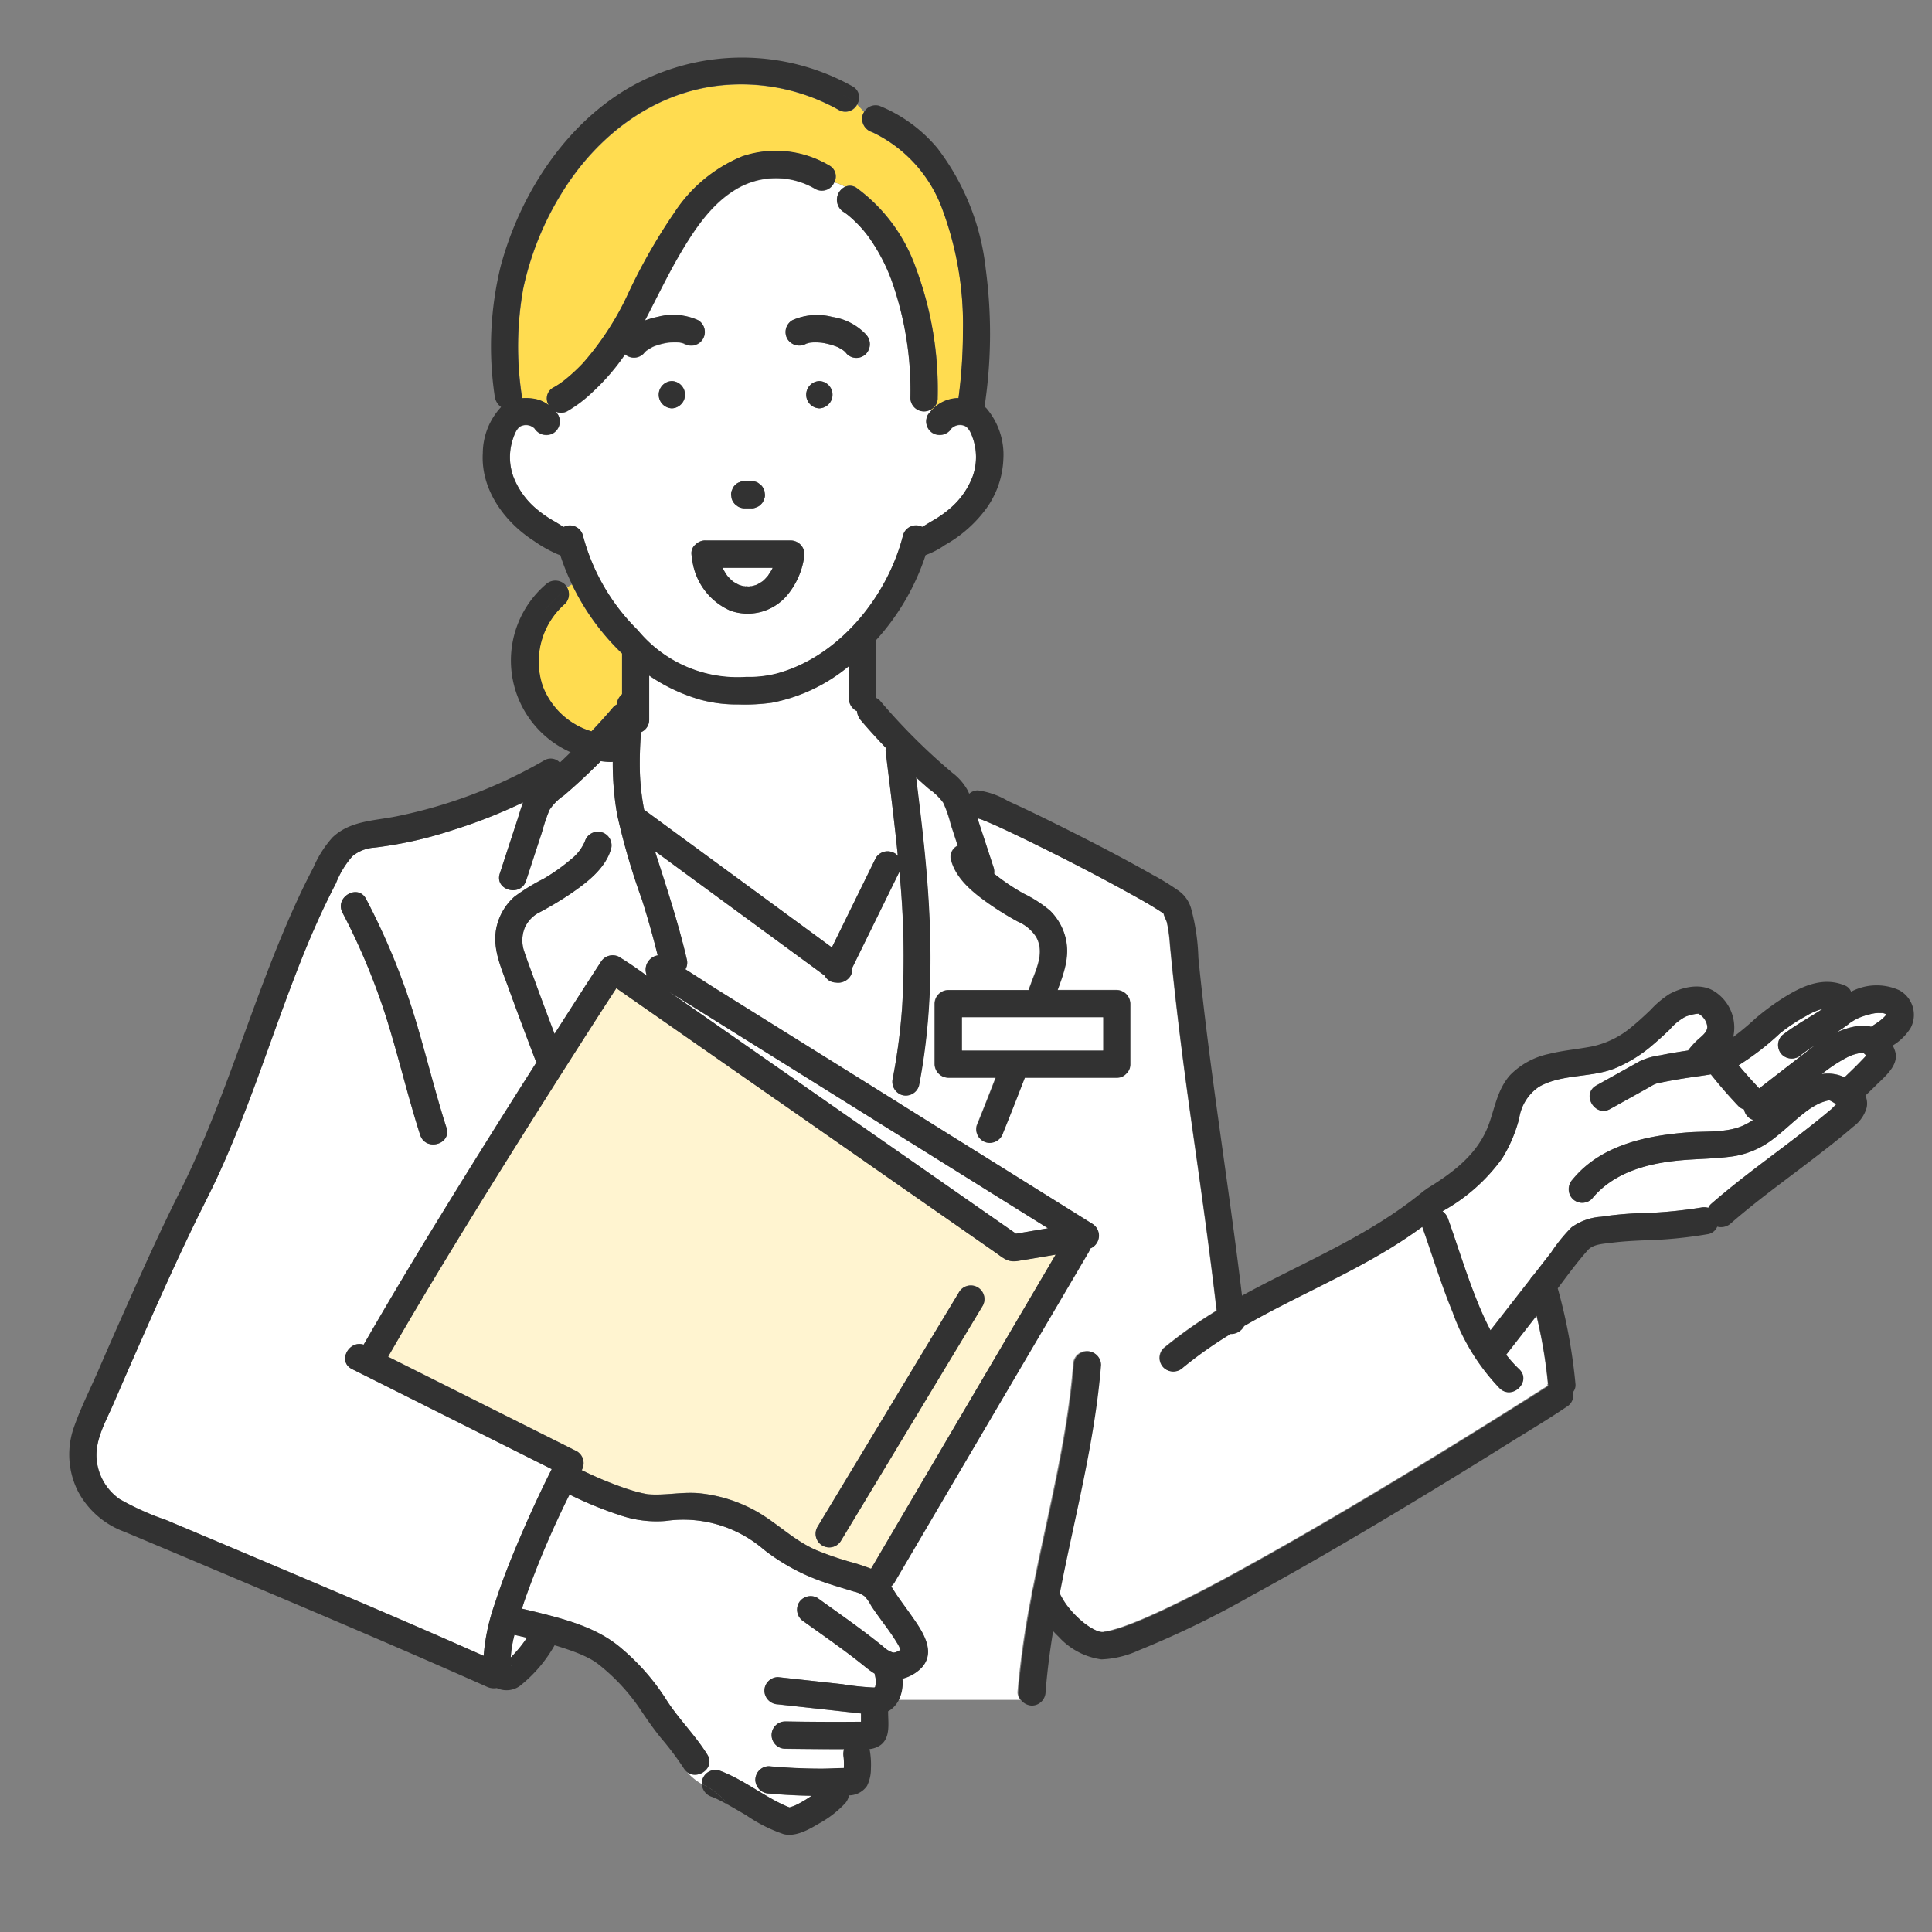
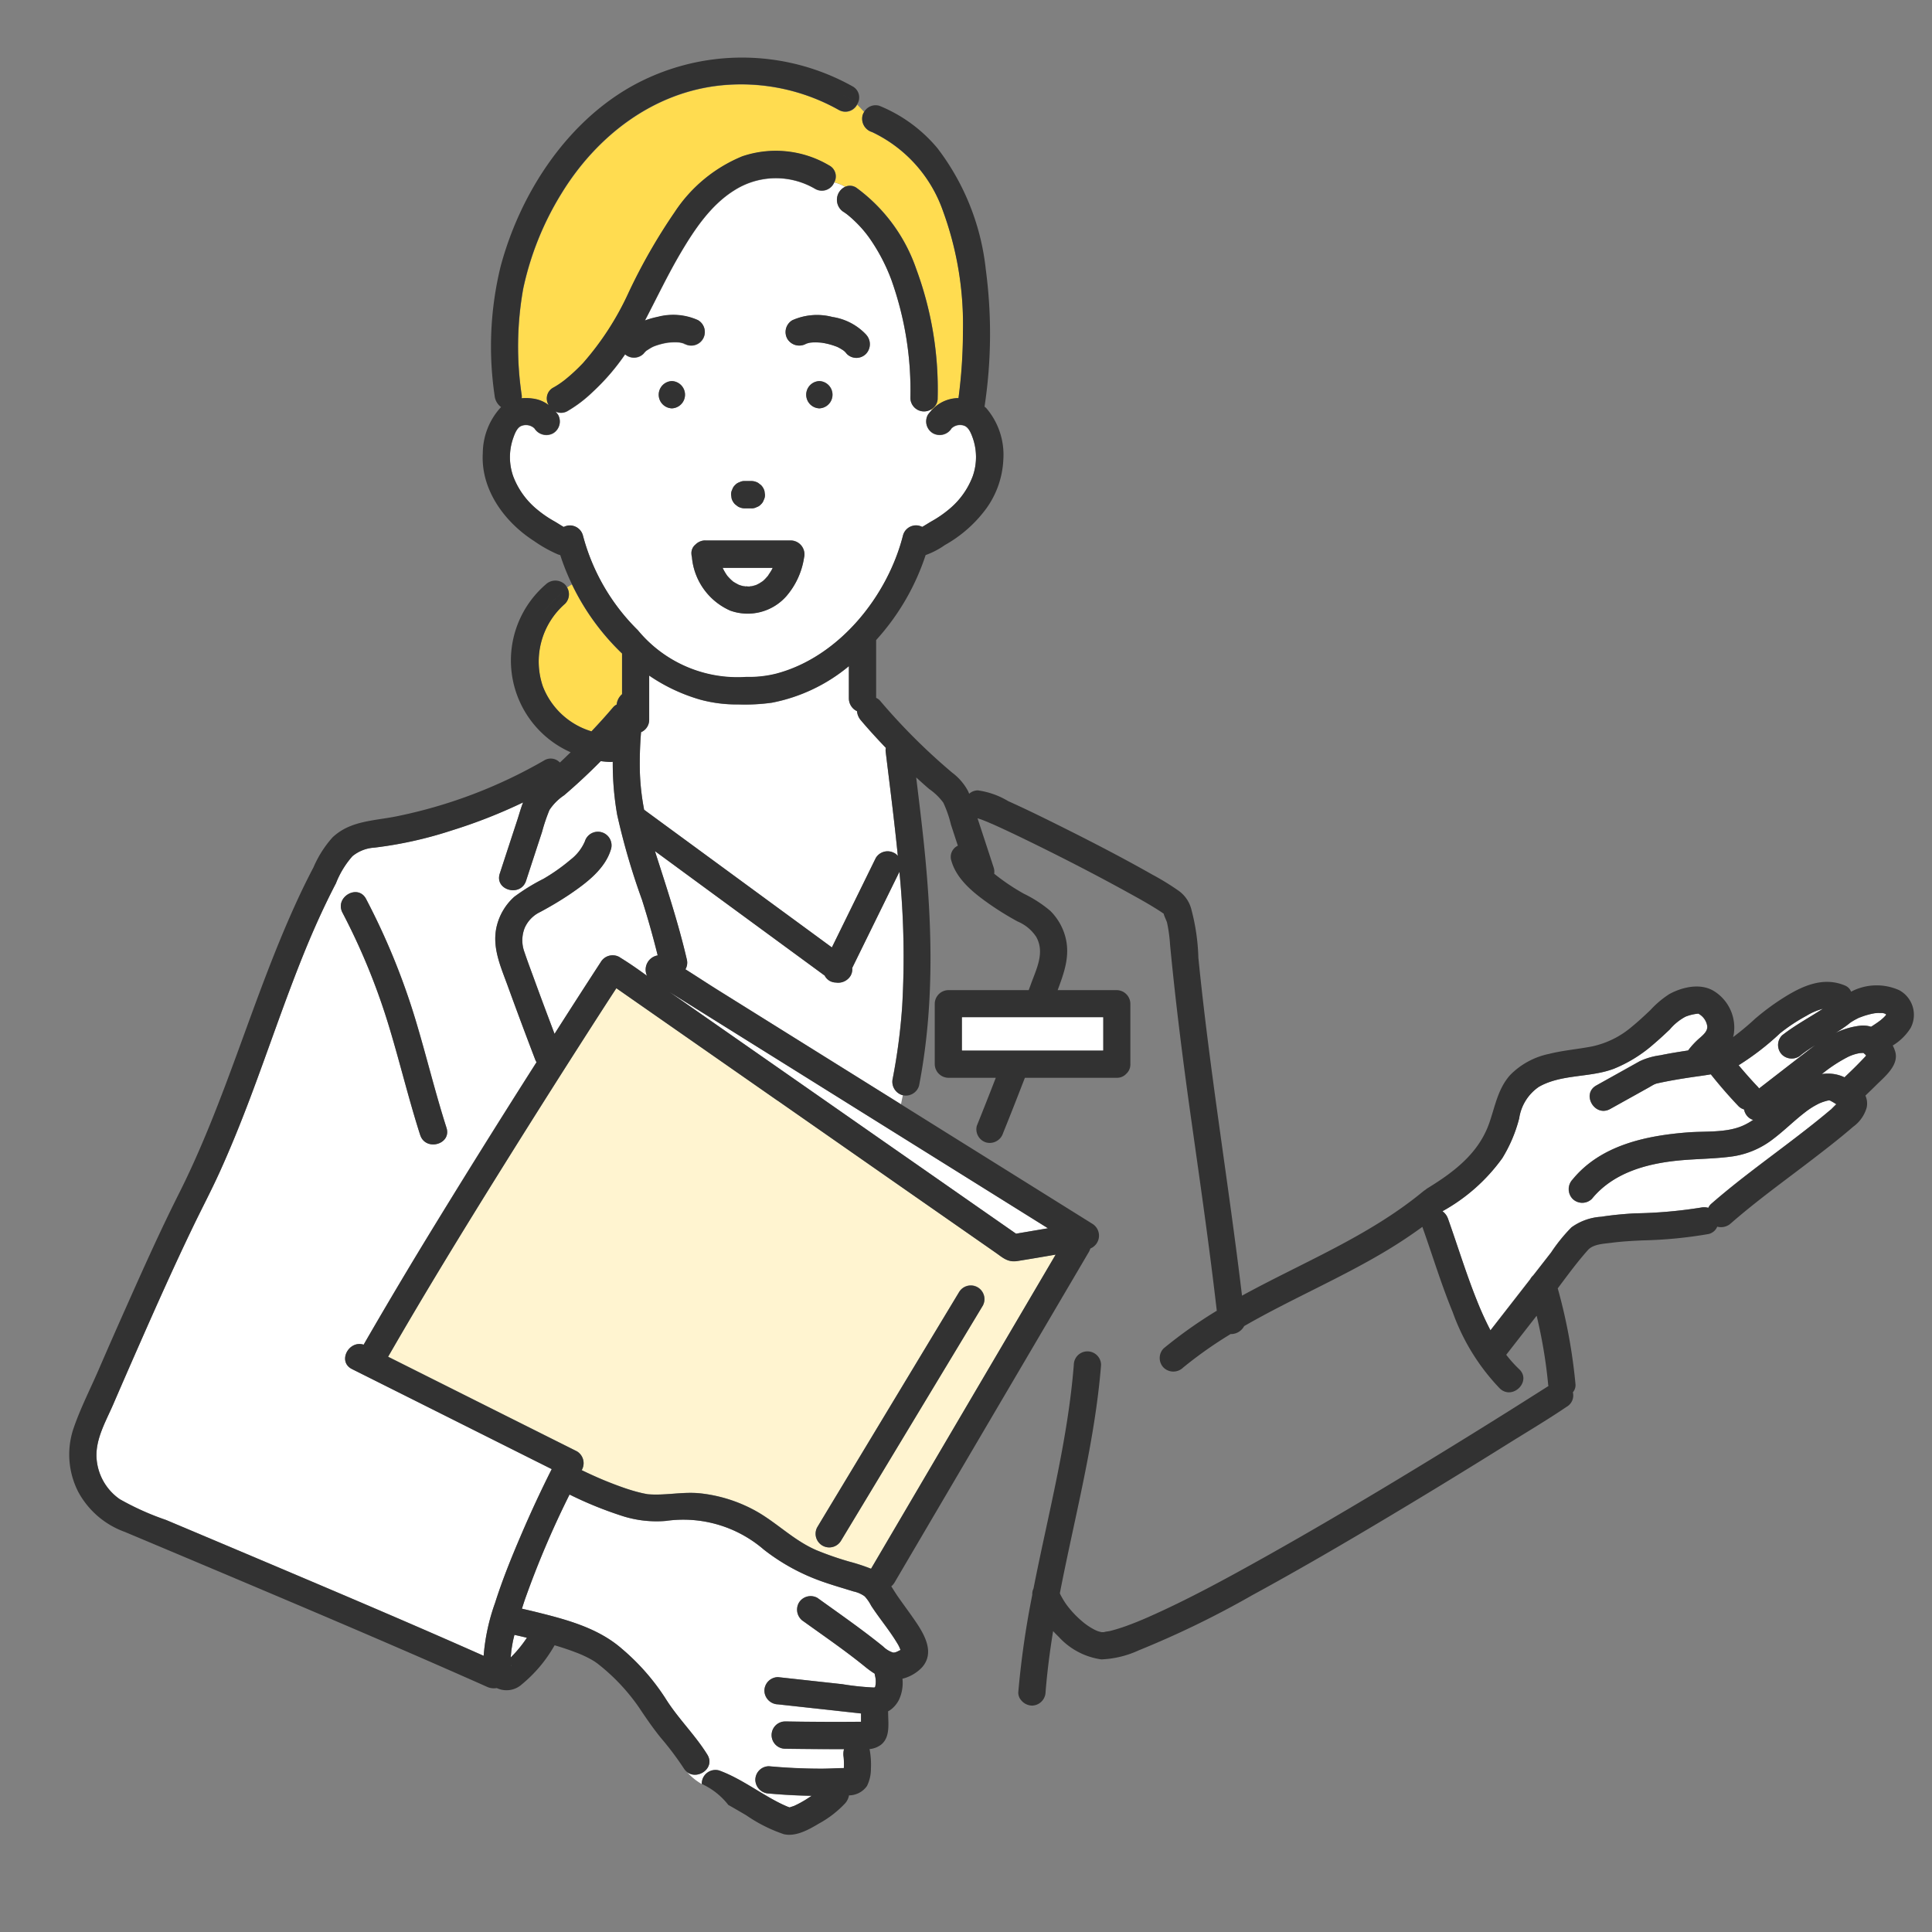
<svg xmlns="http://www.w3.org/2000/svg" width="190" height="190" viewBox="0 0 190 190">
  <rect x="0" y="0" width="190" height="190" fill="#808080" stroke="none" />
  <defs>
    <clipPath id="clip-path">
      <rect id="長方形_6099" data-name="長方形 6099" width="190" height="190" transform="translate(1033 5096)" fill="#fff" stroke="#707070" stroke-width="1" />
    </clipPath>
  </defs>
  <g id="マスクグループ_30" data-name="マスクグループ 30" transform="translate(-1033 -5096)" clip-path="url(#clip-path)">
    <g id="seikyu" transform="translate(1039.797 5101.663)">
      <g id="_レイヤー_1-2" transform="translate(0 0)">
        <path id="パス_302" data-name="パス 302" d="M222.347,302.572c-.97.151-1.434-.317-2.16-.824q-4.3-3-8.608-6-6.423-4.484-12.85-8.964l-11.748-8.193q-2.041-1.427-4.082-2.848c-.39.6-.78,1.2-1.17,1.8q-5.069,7.871-10.027,15.811c-3.838,6.155-7.632,12.343-11.251,18.634.132.068.263.132.4.2l11.144,5.584q3.511,1.756,7.023,3.516a1.36,1.36,0,0,1,.483,1.834.037.037,0,0,1-.01.02q1.053.512,2.136.966c.571.239,1.551.619,2.292.863.4.132.8.254,1.214.356.176.044.356.088.536.122l.317.059h0c1.707.151,3.428-.268,5.15-.088a14.454,14.454,0,0,1,5.779,1.907c1.956,1.17,3.536,2.77,5.662,3.687a30.533,30.533,0,0,0,3.233,1.122,18.53,18.53,0,0,1,2.136.7l2.356-4.009q5.15-8.756,10.3-17.518,2.751-4.682,5.506-9.368c-1.248.215-2.5.429-3.745.629Zm-3.414,4.389q-.863,1.426-1.722,2.858-3.767,6.247-7.54,12.5-2.355,3.9-4.706,7.8a1.343,1.343,0,0,1-2.317-1.356q.863-1.426,1.722-2.858,3.767-6.247,7.54-12.5,2.356-3.9,4.706-7.8A1.343,1.343,0,0,1,218.933,306.962Z" transform="translate(-129.077 -184.229)" fill="#fff4d0" />
        <path id="パス_303" data-name="パス 303" d="M226.944,283.333q5.691,3.972,11.387,7.944l9.373,6.535,3.57,2.487c1.049-.176,2.092-.356,3.141-.532q-1.075-.673-2.151-1.341l-10.471-6.535q-6.079-3.8-12.163-7.593-5-3.124-10-6.242c-.81-.507-1.619-1.01-2.429-1.517q4.872,3.4,9.749,6.8Z" transform="translate(-158.151 -184.639)" fill="#fff" />
        <path id="パス_304" data-name="パス 304" d="M152.84,235.237a28.864,28.864,0,0,1-.434-5.213,1.187,1.187,0,0,1-.268.015c-.307-.01-.61-.039-.912-.078q-1.734,1.748-3.6,3.355a5.151,5.151,0,0,0-1.444,1.444,17.385,17.385,0,0,0-.732,2.165q-.783,2.4-1.57,4.8c-.536,1.634-3.126.931-2.585-.712q.849-2.582,1.692-5.169c.2-.6.366-1.229.6-1.824a51.251,51.251,0,0,1-7.081,2.775,39.36,39.36,0,0,1-7.559,1.673,3.729,3.729,0,0,0-2.146.844,8.883,8.883,0,0,0-1.619,2.663c-1.151,2.2-2.17,4.472-3.107,6.779-1.936,4.765-3.555,9.646-5.374,14.45-.922,2.434-1.9,4.848-2.975,7.218-.824,1.8-1.751,3.565-2.609,5.35-1.839,3.819-3.565,7.686-5.272,11.563q-1.295,2.933-2.565,5.881c-.707,1.629-1.7,3.326-1.648,5.15a5.329,5.329,0,0,0,2.287,4.175,27.168,27.168,0,0,0,4.545,2.043q5.6,2.356,11.2,4.726c6.7,2.838,13.4,5.681,20.044,8.637a19.917,19.917,0,0,1,1.122-5.2c.722-2.273,1.619-4.492,2.56-6.681s1.941-4.35,3.014-6.481c-.488-.244-.98-.493-1.473-.736l-11.144-5.584q-3.511-1.756-7.023-3.516c-1.473-.736-.3-2.868,1.141-2.4q2.9-5.033,5.92-10,5.443-8.954,11.085-17.781a1.785,1.785,0,0,1-.137-.273q-1.368-3.577-2.677-7.174c-.722-1.99-1.653-3.965-1.053-6.116a5.642,5.642,0,0,1,1.673-2.7,19.011,19.011,0,0,1,2.872-1.77,18.334,18.334,0,0,0,2.673-1.887,4.543,4.543,0,0,0,1.4-1.79,1.341,1.341,0,0,1,2.585.712c-.561,1.97-2.409,3.35-4.019,4.453-.951.649-1.941,1.219-2.95,1.77a3.166,3.166,0,0,0-1.536,1.58,3.362,3.362,0,0,0-.02,2.37c.322.961.683,1.907,1.029,2.858.629,1.731,1.283,3.453,1.931,5.179q2.26-3.541,4.55-7.067a1.362,1.362,0,0,1,1.834-.483c.024.015.044.034.068.049.9.551,1.775,1.166,2.643,1.795a1.422,1.422,0,0,1,1.049-2.009q-.688-2.765-1.546-5.477a67.613,67.613,0,0,1-2.438-8.354Zm-19.376,31.49c-1.107-3.453-1.956-6.984-3-10.456a64.1,64.1,0,0,0-4.638-11.4c-.8-1.526,1.512-2.882,2.317-1.356A67.564,67.564,0,0,1,133,255.368c1.068,3.531,1.926,7.125,3.053,10.641.532,1.648-2.063,2.351-2.585.712Z" transform="translate(-98.94 -160.775)" fill="#fff" />
        <path id="パス_305" data-name="パス 305" d="M220.095,145.79h0c.01,0,.02.01.029.015s.039.015.059.024A.45.45,0,0,0,220.095,145.79Z" transform="translate(-159.631 -117.654)" fill="#fff" />
        <path id="パス_306" data-name="パス 306" d="M235.4,218.867c-.844-.883-1.673-1.785-2.463-2.721a1.581,1.581,0,0,1-.376-.892,1.39,1.39,0,0,1-.8-1.229v-3.2a16.812,16.812,0,0,1-7.569,3.594,19.251,19.251,0,0,1-3.311.171,13.67,13.67,0,0,1-3.687-.458,17.412,17.412,0,0,1-5.072-2.38v4.36a1.319,1.319,0,0,1-.8,1.209,36.829,36.829,0,0,0-.112,4.019,23.3,23.3,0,0,0,.415,3.609l2.014,1.478q5.465,4.009,10.929,8.013,2.758,2.026,5.521,4.048l4.316-8.793a1.352,1.352,0,0,1,1.834-.483,1.3,1.3,0,0,1,.337.288c-.341-3.438-.78-6.867-1.2-10.29a.938.938,0,0,1,.024-.332Z" transform="translate(-155.076 -150.969)" fill="#fff" />
        <path id="パス_307" data-name="パス 307" d="M241.42,440.97h.029a.091.091,0,0,1-.034-.01H241.4a.037.037,0,0,1,.02,0Z" transform="translate(-170.549 -268.874)" fill="#fff" />
        <path id="パス_308" data-name="パス 308" d="M185.23,412.28c.01.044.02.068.034.034S185.254,412.285,185.23,412.28Z" transform="translate(-141.772 -254.181)" fill="#fff" />
        <path id="パス_309" data-name="パス 309" d="M241.2,440.99h0Z" transform="translate(-170.446 -268.889)" fill="#fff" />
-         <path id="パス_310" data-name="パス 310" d="M241.2,440.969h.073a.069.069,0,0,0,.029-.01c-.01,0-.015,0-.024-.01-.044,0-.073.01-.073.02Z" transform="translate(-170.446 -268.869)" fill="#fff" />
        <path id="パス_311" data-name="パス 311" d="M263.889,409.135a.049.049,0,0,0-.02,0h0s.01,0,.02-.01Z" transform="translate(-182.061 -252.567)" fill="#fff" />
        <path id="パス_312" data-name="パス 312" d="M185.375,406.858c-.039.2-.073.41-.107.614-.01.049-.015.1-.024.156s-.015.1-.015.127c-.02.2-.044.419-.059.634a12.3,12.3,0,0,0,1.59-1.936c-.41-.1-.814-.2-1.229-.283-.054.229-.112.458-.161.693Z" transform="translate(-141.741 -251.05)" fill="#fff" />
        <path id="パス_313" data-name="パス 313" d="M219.86,145.68c.029.02.049.029.073.044a.115.115,0,0,1,.039.01C219.933,145.714,219.894,145.7,219.86,145.68Z" transform="translate(-159.514 -117.597)" fill="#fff" />
        <path id="パス_314" data-name="パス 314" d="M212.648,377.786c-.054-.01-.254-.024,0,0Z" transform="translate(-155.754 -236.502)" fill="#fff" />
        <path id="パス_315" data-name="パス 315" d="M434.657,287.586a1.35,1.35,0,0,1,.127.166c1.619-1.253,3.238-2.512,4.862-3.76.219-.166.439-.332.658-.493a14.818,14.818,0,0,0-1.361.931,1.378,1.378,0,0,1-1.9,0,1.35,1.35,0,0,1,0-1.9c1.263-.99,2.673-1.746,4.014-2.614a5.917,5.917,0,0,0-1.619.693,17.876,17.876,0,0,0-2.624,1.741,26.452,26.452,0,0,1-4.048,3.121c.61.722,1.229,1.434,1.882,2.117Z" transform="translate(-268.591 -186.37)" fill="#fff" />
        <path id="パス_316" data-name="パス 316" d="M453.355,282.041c-.317.234-.654.449-.995.663a7.314,7.314,0,0,1,2.492-.717,2.6,2.6,0,0,1,.99.112c.063-.044.132-.083.2-.127.146-.093.288-.19.429-.288.029-.02.273-.2.3-.22a4.564,4.564,0,0,0,.361-.322c.029-.029.141-.156.166-.176a.418.418,0,0,0,.039-.059.124.124,0,0,0-.02-.034l-.029-.029s-.01,0-.02-.01-.029-.015-.044-.024l-.146-.044a.978.978,0,0,0-.127-.024h0c-.137,0-.278-.01-.419,0-.049,0-.278.024-.307.024-.088.015-.176.029-.263.049a7.945,7.945,0,0,0-.81.219c-.137.044-.273.1-.4.146-.01,0-.01,0-.015,0l-.132.059a6,6,0,0,0-.551.3c-.034.024-.117.073-.166.1-.176.132-.346.273-.522.4Z" transform="translate(-278.627 -186.79)" fill="#fff" />
-         <path id="パス_317" data-name="パス 317" d="M232.14,194.7a.085.085,0,0,0,.024,0h-.01a.017.017,0,0,0-.015.01Z" transform="translate(-165.805 -142.711)" fill="#fff" />
        <path id="パス_318" data-name="パス 318" d="M233.684,194.7a.07.07,0,0,1-.015-.01.029.029,0,0,0-.02,0h.029Z" transform="translate(-166.578 -142.706)" fill="#fff" />
        <path id="パス_319" data-name="パス 319" d="M227.9,190.96c.02.044.044.093.063.132.059.117.122.229.19.341s.122.19.185.283a.3.3,0,0,1,.019.029l.02.02a4.758,4.758,0,0,0,.439.449l.088.073a.2.2,0,0,1,.015.02c.039.024.078.044.1.059.146.1.307.171.458.258.078.024.156.054.234.078s.185.049.278.068a.2.2,0,0,1,.132,0c.132.01.307.024.341.024l.112-.01a.224.224,0,0,1,.156-.015,4.158,4.158,0,0,0,.483-.132c.015,0,.015,0,.024-.01.073-.039.146-.073.219-.112.141-.078.263-.171.4-.254a.847.847,0,0,1,.073-.063c.068-.063.137-.127.2-.2s.146-.161.219-.244c.01-.01.02-.024.029-.034.112-.19.244-.366.351-.556.039-.073.073-.146.112-.219H227.91Z" transform="translate(-163.633 -140.79)" fill="#fff" />
        <path id="パス_320" data-name="パス 320" d="M411.212,289.457c-.044-.015-.093-.029-.137-.039-.068.015-.171.029-.2.039a5.231,5.231,0,0,0-.736.249,7.375,7.375,0,0,0-1.478.927c-1.053.81-1.995,1.756-3.053,2.56a8.506,8.506,0,0,1-3.95,1.726c-1.809.263-3.648.239-5.467.424-3.141.317-6.369,1.224-8.442,3.76a1.35,1.35,0,0,1-1.9,0,1.382,1.382,0,0,1,0-1.9c2.755-3.37,7.218-4.316,11.339-4.633,1.746-.137,3.77.059,5.4-.658a6.127,6.127,0,0,0,1.019-.571,1.25,1.25,0,0,1-.532-.322,1.421,1.421,0,0,1-.361-.707,1.235,1.235,0,0,1-.546-.322c-.922-.966-1.795-1.97-2.629-3.014a1.045,1.045,0,0,1-.088-.117c-.629.107-1.258.19-1.887.283-1.136.166-2.521.4-3.5.634.063-.015-.122.044-.2.083-.171.088-.337.185-.5.283l-1.6.892c-.741.41-1.478.824-2.219,1.234-1.512.844-2.863-1.478-1.356-2.316.966-.541,1.936-1.078,2.9-1.619l1.361-.761a6.9,6.9,0,0,1,2.024-.585c.907-.19,1.824-.337,2.736-.473a7.715,7.715,0,0,1,1.229-1.3c.38-.341.717-.673.649-1.131a1.694,1.694,0,0,0-.775-1.136c-.117-.068-.063-.059-.176-.049a4.351,4.351,0,0,0-1.185.293,5.166,5.166,0,0,0-1.546,1.258c-.512.488-1.034.971-1.575,1.429a13.635,13.635,0,0,1-3.9,2.424c-2.36.907-5.16.512-7.393,1.785a4.536,4.536,0,0,0-1.941,3.107,14.1,14.1,0,0,1-1.663,3.916,17.976,17.976,0,0,1-5.881,5.213,1.535,1.535,0,0,1,.541.727c.961,2.692,1.79,5.433,2.858,8.086a31.385,31.385,0,0,0,1.322,2.9q1.953-2.509,3.911-5.023a.072.072,0,0,1,.01-.015,1.309,1.309,0,0,1,.288-.366l1.756-2.253a16.6,16.6,0,0,1,2-2.468,5.563,5.563,0,0,1,2.921-1.044c1.1-.171,2.214-.273,3.326-.336a45.075,45.075,0,0,0,6.486-.566,1.583,1.583,0,0,1,.727.024,1.027,1.027,0,0,1,.278-.385c2.643-2.307,5.5-4.36,8.276-6.491,1.17-.9,2.336-1.809,3.463-2.765.083-.073.346-.351.556-.546a5.865,5.865,0,0,0-.58-.346Z" transform="translate(-238.005 -186.87)" fill="#fff" />
        <path id="パス_321" data-name="パス 321" d="M233.326,194.715c-.049.015-.068.034.02.015a.756.756,0,0,1,.1-.02h.015a.742.742,0,0,0-.137.01Z" transform="translate(-166.391 -142.716)" fill="#fff" />
        <path id="パス_322" data-name="パス 322" d="M232.19,194.69a.065.065,0,0,1,.024,0,.758.758,0,0,1,.1.02c.1.024.059,0,0-.024h-.122Z" transform="translate(-165.83 -142.706)" fill="#fff" />
        <path id="パス_323" data-name="パス 323" d="M453.823,288.946s-.1-.088-.166-.146c-.151,0-.322.015-.361.02a4.681,4.681,0,0,0-1.161.376,14.979,14.979,0,0,0-2.531,1.658c-.01.01-.024.02-.034.029a3.791,3.791,0,0,1,2.229.317c.444-.429.9-.858,1.331-1.3.244-.249.483-.5.722-.751a.768.768,0,0,0,.073-.093c-.034-.039-.068-.078-.1-.112Z" transform="translate(-277.198 -190.92)" fill="#fff" />
        <path id="パス_324" data-name="パス 324" d="M213.3,400.191c1.746.029,3.487.044,5.233.044.741,0,1.483,0,2.224-.01v-.819c-.112-.015-.224-.024-.336-.039q-3.914-.432-7.822-.858a1.373,1.373,0,0,1-1.341-1.341,1.35,1.35,0,0,1,1.341-1.341q3.16.344,6.32.693a26.057,26.057,0,0,0,3.072.327h.1c.019-.029.073-.073.054-.02a2.311,2.311,0,0,0-.019-1.195,1.39,1.39,0,0,1-.015-.141,9.29,9.29,0,0,1-.98-.712c-1.926-1.565-3.984-2.97-6-4.423a1.37,1.37,0,0,1-.483-1.834,1.353,1.353,0,0,1,1.834-.483c2.175,1.565,4.379,3.092,6.462,4.779a2.427,2.427,0,0,0,.946.585c.254.049.5-.132.756-.244a3.5,3.5,0,0,0-.327-.678c-.771-1.283-1.746-2.429-2.56-3.682a4.27,4.27,0,0,0-.634-.917,2.885,2.885,0,0,0-1.1-.483c-1.053-.327-2.112-.629-3.15-1a20.057,20.057,0,0,1-5.672-3.116,12.119,12.119,0,0,0-9.627-2.819,11.061,11.061,0,0,1-4.2-.458,38.534,38.534,0,0,1-5.277-2.136,90.592,90.592,0,0,0-4.4,10.354c-.1.288-.19.58-.283.873.493.107.98.224,1.468.346,2.946.732,6.018,1.551,8.349,3.585a22.088,22.088,0,0,1,4.3,4.891c1.214,1.956,2.9,3.57,4.116,5.53.814,1.312-.931,2.516-1.97,1.731a5.631,5.631,0,0,0,1.439,1.166,1.244,1.244,0,0,1,.044-.4,1.352,1.352,0,0,1,1.648-.936c2.39.863,4.57,2.682,6.779,3.58,0,0,.068.02.141.044a.122.122,0,0,1,.039,0,.182.182,0,0,0,.044-.01c.1-.034.2-.063.307-.1l.063-.02c.015-.01.034-.015.059-.029.117-.054.234-.112.351-.171.249-.127.488-.263.727-.41.2-.122.4-.254.6-.39-1.4-.024-2.809-.1-4.2-.224a1.376,1.376,0,0,1-1.341-1.341,1.347,1.347,0,0,1,1.341-1.341c1.736.161,3.477.244,5.223.239.712,0,1.429-.044,2.141-.059a7.092,7.092,0,0,0-.024-1.092,1.688,1.688,0,0,1,.044-.771c-1.926,0-3.858-.01-5.784-.039a1.341,1.341,0,0,1,0-2.682Z" transform="translate(-142.889 -236.552)" fill="#fff" />
        <path id="パス_325" data-name="パス 325" d="M193.376,196.247a7.532,7.532,0,0,0-2.175,8.125,7.4,7.4,0,0,0,4.779,4.418c.732-.775,1.448-1.561,2.136-2.375a1.091,1.091,0,0,1,.341-.258,1.59,1.59,0,0,1,.532-1.024v-4a23.345,23.345,0,0,1-4.921-6.793,4.427,4.427,0,0,0-.478.307,1.325,1.325,0,0,1-.21,1.6Z" transform="translate(-144.617 -142.527)" fill="#ffdc50" />
        <path id="パス_326" data-name="パス 326" d="M215.038,113.509a7.6,7.6,0,0,0-7.954.132c-2.317,1.439-3.931,3.862-5.291,6.169-1.273,2.16-2.341,4.423-3.506,6.642a7.66,7.66,0,0,1,1.268-.361,5.958,5.958,0,0,1,3.945.322,1.337,1.337,0,0,1-1.292,2.341c.039.029,0,.024-.127-.049-.088-.024-.171-.054-.263-.073a.9.9,0,0,0-.112-.02c-.083-.01-.171-.015-.254-.02a6.607,6.607,0,0,0-.761.02c-.054,0-.1.01-.156.015-.117.02-.229.039-.346.063a6.219,6.219,0,0,0-.771.21c-.1.034-.2.073-.3.112-.049.024-.1.044-.146.073-.19.1-.361.219-.536.327-.029.024-.059.054-.088.078a2.933,2.933,0,0,0-.2.224,1.337,1.337,0,0,1-1.814.063,21.765,21.765,0,0,1-3.219,3.726,12.935,12.935,0,0,1-2.448,1.853,1.257,1.257,0,0,1-1.18.044,3.8,3.8,0,0,1,.249.307,1.348,1.348,0,0,1-.483,1.834,1.385,1.385,0,0,1-1.834-.483,1.218,1.218,0,0,0-1.258-.254c-.454.156-.678.78-.824,1.19a5.661,5.661,0,0,0,0,3.794,7.759,7.759,0,0,0,2.356,3.258,11.294,11.294,0,0,0,1.731,1.18c.258.151.507.317.766.468.034.02.073.039.112.059a1.322,1.322,0,0,1,1.882.824,20.361,20.361,0,0,0,5.408,9.334,12.713,12.713,0,0,0,10.666,4.594,10.919,10.919,0,0,0,2.916-.317c6.164-1.614,10.978-7.6,12.494-13.616a1.328,1.328,0,0,1,1.882-.824c.039-.02.078-.039.112-.059.278-.166.551-.341.829-.5a11.032,11.032,0,0,0,1.746-1.209,7.725,7.725,0,0,0,2.277-3.194,5.678,5.678,0,0,0-.029-3.892c-.151-.4-.376-.946-.8-1.1a1.215,1.215,0,0,0-1.244.258,1.375,1.375,0,0,1-1.834.483,1.35,1.35,0,0,1-.483-1.834c.112-.146.229-.283.351-.415,0-.044-.01-.093-.015-.137a1.341,1.341,0,0,1-2.073-1.1,32.368,32.368,0,0,0-1.878-11.641,18.281,18.281,0,0,0-2.141-4.077,10.9,10.9,0,0,0-1.258-1.487c-.234-.239-.483-.463-.736-.678a4.844,4.844,0,0,0-.61-.449,1.418,1.418,0,0,1,.2-2.438,4.012,4.012,0,0,0-1.058-.429,1.314,1.314,0,0,1-1.873.653Zm-8.164,29.534a1.007,1.007,0,0,1,.278-.434.992.992,0,0,1,.429-.278,1.046,1.046,0,0,1,.517-.117h.644a1.324,1.324,0,0,1,.678.185c.093.068.18.141.273.21a1.345,1.345,0,0,1,.346.59c.015.117.034.239.049.356a1,1,0,0,1-.117.517,1.007,1.007,0,0,1-.278.434.992.992,0,0,1-.429.278,1.046,1.046,0,0,1-.517.117H208.1a1.324,1.324,0,0,1-.678-.185c-.093-.068-.18-.141-.273-.21a1.345,1.345,0,0,1-.346-.59c-.015-.117-.034-.239-.049-.356A1,1,0,0,1,206.874,143.043Zm-5.945-7.974a1.342,1.342,0,0,1,0-2.682A1.342,1.342,0,0,1,200.93,135.07Zm13,14.689a7.5,7.5,0,0,1-1.746,3.784,5.073,5.073,0,0,1-5.5,1.414,6.36,6.36,0,0,1-3.78-5.272,1.412,1.412,0,0,1-.044-.288,1.084,1.084,0,0,1,.4-.946,1.372,1.372,0,0,1,.941-.4h8.432a1.362,1.362,0,0,1,1.292,1.7Zm1.507-14.689a1.342,1.342,0,0,1,0-2.682A1.342,1.342,0,0,1,215.433,135.07Zm4.594-7.257a1.382,1.382,0,0,1,0,1.9,1.353,1.353,0,0,1-.946.4,1.324,1.324,0,0,1-.946-.4,2.154,2.154,0,0,0-.224-.249.847.847,0,0,0-.073-.063,5.931,5.931,0,0,0-.532-.322c-.054-.024-.107-.049-.156-.073-.1-.039-.2-.073-.293-.107-.254-.083-.507-.151-.771-.21-.122-.024-.239-.044-.361-.068a1.3,1.3,0,0,1-.137-.015,6.6,6.6,0,0,0-.761-.02c-.088,0-.176.015-.263.02-.044.01-.088.015-.132.024-.1.024-.19.054-.283.083a.069.069,0,0,0-.015.01,1.368,1.368,0,0,1-1.834-.483,1.349,1.349,0,0,1,.483-1.834,5.958,5.958,0,0,1,3.945-.322,5.706,5.706,0,0,1,3.307,1.726Z" transform="translate(-141.656 -100.574)" fill="#fff" />
        <path id="パス_327" data-name="パス 327" d="M218.211,96.037a19.647,19.647,0,0,0-11.485-2.424c-6.759.658-12.338,5-15.8,10.666a29.5,29.5,0,0,0-3.745,9.325,32.234,32.234,0,0,0-.146,10.514,1.064,1.064,0,0,1-.01.278,5.3,5.3,0,0,1,1.307.063,3.1,3.1,0,0,1,1.361.614,1.21,1.21,0,0,1,.478-1.741,9.6,9.6,0,0,0,.917-.6c.029-.02.093-.068.132-.1s.059-.044.088-.068c.19-.156.38-.312.566-.478.415-.366.81-.751,1.19-1.151a28.454,28.454,0,0,0,4.472-6.91,56.336,56.336,0,0,1,4.545-7.94,14.642,14.642,0,0,1,6.652-5.486,10.306,10.306,0,0,1,8.525.892,1.214,1.214,0,0,1,.517,1.658,3.854,3.854,0,0,1,1.058.429,1.131,1.131,0,0,1,1.146.122,16.55,16.55,0,0,1,5.842,7.944,34.157,34.157,0,0,1,2.112,12.7,1.216,1.216,0,0,1-.61,1.1,1.167,1.167,0,0,0,.015.137,3.572,3.572,0,0,1,2.443-1.195c.063,0,.132,0,.2,0a49.105,49.105,0,0,0,.439-6.53,32.356,32.356,0,0,0-1.98-11.924,13.478,13.478,0,0,0-6.954-7.715,1.373,1.373,0,0,1-.936-1.648,1.142,1.142,0,0,1,.156-.332c-.224-.249-.449-.5-.688-.722a1.3,1.3,0,0,1-1.8.522Z" transform="translate(-142.512 -90.876)" fill="#ffdc50" />
        <path id="パス_328" data-name="パス 328" d="M238.571,272.109a1.376,1.376,0,0,1-.936-1.648,57.964,57.964,0,0,0,.931-7.159,85.2,85.2,0,0,0-.278-13.153c-.21.424-.415.844-.624,1.268q-2.012,4.1-4.019,8.188a1.252,1.252,0,0,1-.171.785,1.432,1.432,0,0,1-1.434.649,1.314,1.314,0,0,1-.614-.166,1.268,1.268,0,0,1-.488-.517l-1.809-1.326q-5.465-4.009-10.929-8.013l-3.95-2.9c.039.117.073.234.107.351,1.1,3.414,2.209,6.8,3.024,10.295a1.286,1.286,0,0,1-.137.971c1.083.683,2.156,1.39,3.233,2.063l10.471,6.535q3.753,2.341,7.5,4.682l.185-.9a.2.2,0,0,1-.063-.01Z" transform="translate(-156.639 -170.079)" fill="#fff" />
-         <path id="パス_329" data-name="パス 329" d="M326.474,292.908a48.36,48.36,0,0,0-1.131-6.74q-1.478,1.9-2.96,3.8c-.01.015-.024.02-.034.034a11.791,11.791,0,0,0,1.278,1.424c1.263,1.185-.639,3.077-1.9,1.9a21.013,21.013,0,0,1-4.638-7.51c-1.136-2.746-1.99-5.589-2.985-8.388-1.117.814-2.273,1.585-3.463,2.3-4.531,2.726-9.471,4.813-14.06,7.457a1.462,1.462,0,0,1-1.239.785.378.378,0,0,1-.078-.01,40.671,40.671,0,0,0-4.7,3.316,1.373,1.373,0,0,1-1.9,0,1.35,1.35,0,0,1,0-1.9,44.888,44.888,0,0,1,5.223-3.7c-.707-6.13-1.58-12.236-2.448-18.342-.829-5.867-1.58-11.743-2.146-17.64a15.122,15.122,0,0,0-.3-2.195c-.044-.171-.293-.658-.327-.873-.117-.078-.234-.161-.356-.239-1.029-.668-2.107-1.263-3.18-1.853-3.068-1.692-6.184-3.292-9.325-4.838-1.312-.644-2.633-1.283-3.975-1.878-.132-.059-.263-.117-.4-.171l-.127-.054c-.176-.068-.346-.141-.527-.21-.137-.054-.278-.093-.419-.141q.79,2.421,1.585,4.838a1.325,1.325,0,0,1,.054.619l0,0a20.635,20.635,0,0,0,2.916,1.965,12.39,12.39,0,0,1,2.6,1.682,5.691,5.691,0,0,1,1.517,2.692c.429,1.819-.176,3.438-.79,5.106h5.808a1.36,1.36,0,0,1,1.341,1.341v5.94a1.234,1.234,0,0,1-.366.912c-.01.01-.015.02-.024.024l-.044.044a1.239,1.239,0,0,1-.907.361h-9.032c-.7,1.814-1.409,3.628-2.141,5.428a1.375,1.375,0,0,1-1.648.936,1.35,1.35,0,0,1-.936-1.648q.951-2.348,1.863-4.716h-4.662a1.36,1.36,0,0,1-1.341-1.341V255.5a1.36,1.36,0,0,1,1.341-1.341h7.9c.073-.2.146-.39.215-.585.541-1.507,1.395-3.116.517-4.662a4.145,4.145,0,0,0-1.819-1.5,30.969,30.969,0,0,1-2.765-1.707c-1.522-1.068-3.224-2.395-3.755-4.267a1.217,1.217,0,0,1,.639-1.483c-.229-.692-.454-1.39-.683-2.082a12.007,12.007,0,0,0-.746-2.146,5.839,5.839,0,0,0-1.385-1.341c-.434-.371-.858-.756-1.283-1.141.2,1.653.4,3.307.59,4.965.956,8.466,1.322,16.932-.307,25.34a1.342,1.342,0,0,1-1.585.946l-.185.9q2.334,1.456,4.662,2.911,5,3.124,10,6.242l4.165,2.6a1.367,1.367,0,0,1-.215,2.424,1.47,1.47,0,0,1-.141.332q-1.185,2.012-2.365,4.023-5.15,8.756-10.3,17.518-3.226,5.494-6.457,10.988a1.264,1.264,0,0,1-.312.361c.229.346.439.707.673,1.039.507.717,1.029,1.419,1.526,2.141.951,1.37,2.19,3.292.8,4.813a3.974,3.974,0,0,1-1.9,1.092,3.905,3.905,0,0,1-.351,2.087h11.973a1.164,1.164,0,0,1-.278-.81,87.328,87.328,0,0,1,1.375-9.554,1.18,1.18,0,0,1,.117-.61c1.439-7.315,3.37-14.543,3.965-21.99a1.341,1.341,0,1,1,2.682,0c-.61,7.6-2.609,14.982-4.053,22.448a2.162,2.162,0,0,0,.19.38,7.545,7.545,0,0,0,.551.858,9.954,9.954,0,0,0,1.434,1.507,6.064,6.064,0,0,0,.81.595,4.719,4.719,0,0,0,.693.366,2.712,2.712,0,0,0,.434.117h.029c.059,0,.117,0,.176,0a.173.173,0,0,0,.049-.01c.176-.054.161-.029,0,0a.449.449,0,0,0-.063.02c.215-.073.463-.083.683-.137a15.8,15.8,0,0,0,1.765-.561c.336-.122.673-.254,1-.39.107-.044.22-.088.327-.137,0,0,0,0,.01,0h0c.185-.083.376-.161.561-.244,3.96-1.746,7.779-3.838,11.553-5.95,4.409-2.463,8.759-5.033,13.08-7.642q5.4-3.255,10.739-6.608,2.019-1.266,4.028-2.546c-.01-.059-.024-.112-.029-.171Z" transform="translate(-181.051 -162.461)" fill="#fff" />
        <path id="パス_330" data-name="パス 330" d="M241.389,440.955a.157.157,0,0,1-.039,0c.01,0,.015,0,.024.01h.015Z" transform="translate(-170.523 -268.869)" fill="#323232" />
        <path id="パス_331" data-name="パス 331" d="M304.77,405.517c.161-.029.176-.054,0,0Z" transform="translate(-203.014 -250.699)" fill="#323232" />
        <path id="パス_332" data-name="パス 332" d="M276.031,179.783a5.4,5.4,0,0,0-4.667.176,1.053,1.053,0,0,0-.541-.58c-2.2-.966-4.331.044-6.218,1.248a23.648,23.648,0,0,0-2.677,1.99,26.643,26.643,0,0,1-2.17,1.809,2.567,2.567,0,0,0,.068-.278,4.224,4.224,0,0,0-1.839-4.179c-1.327-.9-3.155-.5-4.487.219a9.443,9.443,0,0,0-1.868,1.575c-.59.561-1.185,1.117-1.814,1.629a8.877,8.877,0,0,1-3.887,1.941c-1.424.283-2.877.39-4.282.746a7.476,7.476,0,0,0-3.823,2.087c-1.19,1.341-1.463,3.029-2.029,4.667-1.034,3.009-3.477,4.852-6.091,6.457a1.538,1.538,0,0,0-.215.161,2.129,2.129,0,0,0-.215.151c-5.316,4.394-11.8,6.959-17.81,10.251-1.327-11.095-3.185-22.116-4.292-33.236a20.58,20.58,0,0,0-.717-4.852,3.213,3.213,0,0,0-1.18-1.7,25.185,25.185,0,0,0-2.638-1.624c-3.077-1.746-6.228-3.365-9.393-4.94-1.58-.785-3.165-1.561-4.774-2.282a7.852,7.852,0,0,0-2.985-1.058,1.291,1.291,0,0,0-.853.332c-.044-.1-.078-.2-.127-.293a5.506,5.506,0,0,0-1.541-1.78,59.943,59.943,0,0,1-7.091-7.071,1.056,1.056,0,0,0-.39-.283v-5.686a23.17,23.17,0,0,0,4.867-8.359,7.856,7.856,0,0,0,1.892-.985,12.831,12.831,0,0,0,4.092-3.619,8.888,8.888,0,0,0,1.658-4.794,7.051,7.051,0,0,0-1.673-5.048c-.059-.059-.122-.107-.18-.161,0-.01.01-.02.01-.029a47.836,47.836,0,0,0,.117-13.455A23.81,23.81,0,0,0,181.508,97a14.588,14.588,0,0,0-5.711-4.165,1.3,1.3,0,0,0-1.492.6,7.681,7.681,0,0,0,2.292,1.941,7.8,7.8,0,0,1-2.292-1.941,1.2,1.2,0,0,0-.156.332,1.368,1.368,0,0,0,.936,1.648,13.51,13.51,0,0,1,6.954,7.715,32.457,32.457,0,0,1,1.98,11.924,49.934,49.934,0,0,1-.439,6.53c-.063,0-.132,0-.2,0a3.593,3.593,0,0,0-2.443,1.195,1.847,1.847,0,0,0,1.024,1.556,1.873,1.873,0,0,1-1.024-1.556,4.24,4.24,0,0,0-.351.415,1.345,1.345,0,0,0,.483,1.834,1.37,1.37,0,0,0,1.834-.483,1.207,1.207,0,0,1,1.244-.258c.429.156.653.7.8,1.1a5.679,5.679,0,0,1,.029,3.892,7.756,7.756,0,0,1-2.278,3.194,11.029,11.029,0,0,1-1.746,1.209c-.278.161-.551.337-.829.5-.034.02-.078.039-.112.059a1.325,1.325,0,0,0-1.882.824c-1.517,6.013-6.325,12-12.494,13.616a10.94,10.94,0,0,1-2.916.317,12.713,12.713,0,0,1-10.666-4.594,20.361,20.361,0,0,1-5.408-9.334,1.328,1.328,0,0,0-1.882-.824c-.039-.02-.078-.039-.112-.059-.258-.151-.507-.317-.766-.468a11.063,11.063,0,0,1-1.731-1.18,7.8,7.8,0,0,1-2.356-3.258,5.661,5.661,0,0,1,0-3.794c.146-.415.376-1.039.824-1.19a1.218,1.218,0,0,1,1.258.254,1.387,1.387,0,0,0,1.834.483,1.352,1.352,0,0,0,.483-1.834q-.124-.161-.249-.307a1.27,1.27,0,0,0,1.18-.044,12.934,12.934,0,0,0,2.448-1.853,21.767,21.767,0,0,0,3.219-3.726,1.337,1.337,0,0,0,1.814-.063,2.234,2.234,0,0,1,.2-.224c.029-.029.059-.054.088-.078.18-.107.346-.229.536-.327l.146-.073c.1-.039.2-.078.3-.112.254-.083.507-.151.771-.21.112-.024.229-.044.346-.063l.156-.015a6.606,6.606,0,0,1,.761-.02,2.221,2.221,0,0,1,.254.02c.039,0,.073.015.112.02a2.653,2.653,0,0,1,.263.073l-.073-.044a.475.475,0,0,0,.112.054h0a.263.263,0,0,1,.083.039,1.337,1.337,0,0,0,1.292-2.341,5.958,5.958,0,0,0-3.945-.322,8.742,8.742,0,0,0-1.268.361c1.161-2.219,2.234-4.482,3.506-6.642,1.361-2.307,2.975-4.726,5.291-6.169a7.616,7.616,0,0,1,7.954-.132,1.319,1.319,0,0,0,1.873-.653,5.1,5.1,0,0,0-1.209-.146,5.1,5.1,0,0,1,1.209.146,1.213,1.213,0,0,0-.517-1.658,10.288,10.288,0,0,0-8.525-.892,14.581,14.581,0,0,0-6.652,5.486,56.334,56.334,0,0,0-4.545,7.939,28.217,28.217,0,0,1-4.472,6.91c-.38.4-.775.785-1.19,1.151-.185.161-.376.322-.566.478-.029.024-.059.044-.088.068s-.1.078-.132.1a8.044,8.044,0,0,1-.917.6,1.211,1.211,0,0,0-.478,1.741,3.159,3.159,0,0,0-1.361-.614,4.855,4.855,0,0,0-1.307-.063,1.048,1.048,0,0,0,.01-.278,32.37,32.37,0,0,1,.146-10.514,29.5,29.5,0,0,1,3.745-9.325c3.463-5.672,9.042-10.007,15.8-10.666a19.61,19.61,0,0,1,11.485,2.424,1.3,1.3,0,0,0,1.8-.522,4.017,4.017,0,0,0-1.853-1.092,4,4,0,0,1,1.853,1.092,1.236,1.236,0,0,0-.449-1.795A22.3,22.3,0,0,0,151.291,91c-6.423,3.682-10.851,10.592-12.738,17.64a33.114,33.114,0,0,0-.59,12.694,1.58,1.58,0,0,0,.634,1.131,6.723,6.723,0,0,0-1.795,4.516c-.219,3.6,2.136,6.8,5.052,8.666a13.036,13.036,0,0,0,2.346,1.312,1.861,1.861,0,0,0,.219.063,22.639,22.639,0,0,0,1.156,2.882,4.125,4.125,0,0,1,2.058-.522,4.111,4.111,0,0,0-2.058.522A23.5,23.5,0,0,0,150.5,146.7v4a1.559,1.559,0,0,0-.532,1.024,1.022,1.022,0,0,0-.341.258c-.688.814-1.4,1.6-2.136,2.375a7.41,7.41,0,0,1-4.779-4.418,7.534,7.534,0,0,1,2.175-8.125,1.325,1.325,0,0,0,.21-1.6,26.919,26.919,0,0,0-2.829,2.926,26.467,26.467,0,0,1,2.829-2.926,1.424,1.424,0,0,0-.21-.3,1.368,1.368,0,0,0-1.9,0,9.874,9.874,0,0,0,2.453,16.5c-.351.337-.7.683-1.058,1.01a1.233,1.233,0,0,0-1.561-.2,48.11,48.11,0,0,1-14.484,5.486c-2.224.454-4.574.419-6.32,2.082a10.766,10.766,0,0,0-1.863,2.931q-.922,1.756-1.741,3.56c-4.267,9.349-6.871,19.351-11.5,28.544-1.843,3.663-3.516,7.408-5.184,11.153q-1.383,3.1-2.731,6.213c-.834,1.921-1.824,3.848-2.487,5.838a8.052,8.052,0,0,0,.5,6.106,8.457,8.457,0,0,0,4.584,3.95q5.157,2.165,10.31,4.34c7.73,3.267,15.46,6.54,23.136,9.929q1.083.475,2.165.961a1.642,1.642,0,0,0,.971.127,2.25,2.25,0,0,0,2.487-.385,13.683,13.683,0,0,0,3.2-3.823c.337.1.668.2,1,.312.624.21,1.346.473,1.79.678.278.127.556.263.824.415.122.068.239.141.356.215.063.044.2.146.2.141a19.544,19.544,0,0,1,4.092,4.3c.7,1.049,1.395,2.068,2.19,3.048a29.837,29.837,0,0,1,2.253,2.994,1.382,1.382,0,0,0,.346.38,2.989,2.989,0,0,1-.688-1.99,2.979,2.979,0,0,0,.688,1.99c1.034.78,2.78-.424,1.97-1.731-1.214-1.96-2.9-3.575-4.116-5.53a21.979,21.979,0,0,0-4.3-4.891c-2.331-2.034-5.4-2.853-8.349-3.584-.488-.122-.98-.234-1.468-.346.093-.293.185-.58.283-.873a91.35,91.35,0,0,1,4.4-10.354,37.338,37.338,0,0,0,5.277,2.136,11.06,11.06,0,0,0,4.2.458,12.119,12.119,0,0,1,9.627,2.819,20.112,20.112,0,0,0,5.672,3.116c1.039.371,2.1.673,3.15,1a2.885,2.885,0,0,1,1.1.483,4.149,4.149,0,0,1,.634.917c.814,1.253,1.79,2.4,2.56,3.682a3.008,3.008,0,0,1,.327.678c-.258.112-.5.293-.756.244a2.428,2.428,0,0,1-.946-.585c-2.082-1.687-4.287-3.214-6.462-4.779a1.348,1.348,0,0,0-1.834.483,1.369,1.369,0,0,0,.483,1.834c2.019,1.453,4.072,2.858,6,4.423a9.29,9.29,0,0,0,.98.712.7.7,0,0,0,.015.141,2.31,2.31,0,0,1,.019,1.195c.02-.059-.034-.015-.054.02h-.1a26.16,26.16,0,0,1-3.072-.327q-3.16-.344-6.32-.693A1.35,1.35,0,0,0,164.5,248.7a1.373,1.373,0,0,0,1.341,1.341q3.914.432,7.822.858c.112.015.224.024.337.039v.819c-.741,0-1.483.01-2.224.01q-2.619,0-5.233-.044a1.341,1.341,0,1,0,0,2.682c1.926.029,3.858.044,5.784.039a1.758,1.758,0,0,0-.044.771,7.127,7.127,0,0,1,.024,1.092c-.712.01-1.429.054-2.141.059q-2.619,0-5.223-.239a1.347,1.347,0,0,0-1.341,1.341,1.376,1.376,0,0,0,1.341,1.341q2.1.19,4.2.224c-.2.132-.4.263-.6.39-.239.146-.478.283-.727.41-.117.059-.234.117-.351.171a.645.645,0,0,0-.059.029.282.282,0,0,0-.063.02c-.1.034-.2.063-.307.1a.142.142,0,0,1-.044.01.046.046,0,0,1,.034.01H167a.037.037,0,0,1-.02,0,.069.069,0,0,0-.029.01h-.073c0-.01.029-.02.073-.02a.986.986,0,0,0-.141-.044c-2.2-.9-4.384-2.716-6.779-3.58a1.35,1.35,0,0,0-1.648.936,1.383,1.383,0,0,0-.044.4,6.981,6.981,0,0,1,2.609,2.063c.595.332,1.18.678,1.765,1.019a14.828,14.828,0,0,0,3.682,1.853c1.175.283,2.463-.444,3.433-1.024a10.289,10.289,0,0,0,2.633-2.034,1.662,1.662,0,0,0,.356-.756,2.169,2.169,0,0,0,1.77-.927,3.8,3.8,0,0,0,.385-1.707,8.093,8.093,0,0,0-.122-1.848.358.358,0,0,0-.02-.068,2.249,2.249,0,0,0,1.127-.424c.951-.746.707-2.131.707-3.2,0-.029-.01-.059-.01-.088a2.291,2.291,0,0,0,.624-.488,2.819,2.819,0,0,0,.444-.634h0a3.905,3.905,0,0,0,.351-2.087,3.975,3.975,0,0,0,1.9-1.092c1.39-1.522.151-3.448-.8-4.813-.5-.722-1.024-1.424-1.526-2.141-.234-.332-.449-.693-.673-1.039a1.528,1.528,0,0,0,.312-.361q3.226-5.494,6.457-10.988,5.15-8.756,10.3-17.518,1.185-2.012,2.365-4.023a1.613,1.613,0,0,0,.141-.332,1.368,1.368,0,0,0,.215-2.424l-4.165-2.6q-5-3.124-10-6.242-6.079-3.8-12.163-7.593l-10.471-6.535c-1.078-.673-2.151-1.385-3.233-2.063a1.286,1.286,0,0,0,.137-.97c-.814-3.5-1.926-6.886-3.024-10.3-.039-.117-.073-.234-.107-.351l3.95,2.9q5.465,4.009,10.929,8.013l1.809,1.326a1.268,1.268,0,0,0,.488.517,1.313,1.313,0,0,0,.614.166,1.432,1.432,0,0,0,1.434-.649,1.265,1.265,0,0,0,.171-.785q2.012-4.1,4.019-8.188c.21-.424.415-.844.624-1.268a84.6,84.6,0,0,1,.278,13.153,57.961,57.961,0,0,1-.931,7.159,1.373,1.373,0,0,0,.936,1.648,1.353,1.353,0,0,0,1.648-.936c1.629-8.408,1.263-16.874.307-25.34-.185-1.658-.39-3.311-.59-4.965.424.385.849.771,1.283,1.141a5.842,5.842,0,0,1,1.385,1.341,11.171,11.171,0,0,1,.746,2.146c.229.693.454,1.39.683,2.082a1.217,1.217,0,0,0-.639,1.483c.532,1.868,2.234,3.2,3.755,4.267a29.24,29.24,0,0,0,2.765,1.707,4.06,4.06,0,0,1,1.819,1.5c.878,1.541.029,3.155-.517,4.662-.068.2-.146.39-.215.585h-7.9a1.36,1.36,0,0,0-1.341,1.341v5.94a1.36,1.36,0,0,0,1.341,1.341h4.662q-.914,2.363-1.863,4.716a1.348,1.348,0,0,0,.936,1.648,1.375,1.375,0,0,0,1.648-.936c.732-1.8,1.439-3.614,2.141-5.428h9.032a1.22,1.22,0,0,0,.907-.361l.044-.044.024-.024a1.234,1.234,0,0,0,.366-.912v-5.94a1.36,1.36,0,0,0-1.341-1.341h-5.808c.614-1.663,1.224-3.287.79-5.106a5.669,5.669,0,0,0-1.517-2.692,12.39,12.39,0,0,0-2.6-1.683,21.052,21.052,0,0,1-2.916-1.965l0,0a1.32,1.32,0,0,0-.054-.619q-.79-2.421-1.585-4.838c.137.049.278.093.419.141.176.068.351.141.527.21l.127.054c.132.059.263.117.4.171,1.336.595,2.658,1.234,3.975,1.878,3.141,1.541,6.257,3.146,9.325,4.838,1.073.59,2.151,1.185,3.18,1.853.122.078.234.161.356.239.034.215.283.7.327.873a14.39,14.39,0,0,1,.3,2.195c.566,5.9,1.312,11.773,2.146,17.64.863,6.111,1.741,12.212,2.448,18.342a44.89,44.89,0,0,0-5.223,3.7,1.35,1.35,0,0,0,0,1.9,1.373,1.373,0,0,0,1.9,0,40.666,40.666,0,0,1,4.7-3.316c.029,0,.049.01.078.01a1.473,1.473,0,0,0,1.239-.785c4.589-2.643,9.534-4.731,14.06-7.457,1.19-.717,2.341-1.483,3.463-2.3.995,2.794,1.853,5.643,2.985,8.388a21.013,21.013,0,0,0,4.638,7.51c1.258,1.18,3.155-.712,1.9-1.9a12.212,12.212,0,0,1-1.278-1.424c.01-.015.024-.02.034-.034q1.478-1.9,2.96-3.8a48.488,48.488,0,0,1,1.131,6.74c0,.059.02.112.029.171q-2.012,1.28-4.028,2.546-5.34,3.35-10.739,6.608c-4.321,2.609-8.676,5.174-13.08,7.642-3.775,2.112-7.588,4.2-11.553,5.95-.185.083-.376.161-.561.244h0a.015.015,0,0,0-.01,0l-.327.137c-.332.137-.668.268-1,.39a17.263,17.263,0,0,1-1.765.561c-.219.054-.468.063-.683.137.029-.01.044-.015.063-.02a.173.173,0,0,0-.049.01,1.056,1.056,0,0,1-.176,0h-.029a3.353,3.353,0,0,1-.434-.117,4.983,4.983,0,0,1-.693-.366,6.063,6.063,0,0,1-.81-.595,9.718,9.718,0,0,1-1.434-1.507,6.93,6.93,0,0,1-.551-.858,2.347,2.347,0,0,1-.19-.38c1.444-7.466,3.443-14.845,4.053-22.448a1.341,1.341,0,1,0-2.682,0c-.595,7.447-2.526,14.679-3.965,21.99a1.189,1.189,0,0,0-.117.61,87.494,87.494,0,0,0-1.375,9.554,1.12,1.12,0,0,0,.278.81h0a1.431,1.431,0,0,0,1.063.532,1.366,1.366,0,0,0,1.341-1.341c.161-2.009.419-4,.741-5.984.185.2.371.385.556.566a6.965,6.965,0,0,0,4.189,2.214,9.7,9.7,0,0,0,3.682-.892,92.5,92.5,0,0,0,11.168-5.428c4.54-2.473,9.008-5.077,13.441-7.73q5.889-3.519,11.7-7.154c1.907-1.19,3.848-2.341,5.711-3.6.024-.02.054-.034.083-.054a1.281,1.281,0,0,0,.585-1.409,1.086,1.086,0,0,0,.258-.79,53.454,53.454,0,0,0-1.746-9.432c.961-1.283,1.912-2.585,2.97-3.77.527-.59,1.575-.614,2.316-.712.995-.132,2-.185,3-.234a43.479,43.479,0,0,0,6.555-.629,1.22,1.22,0,0,0,.844-.722,1.433,1.433,0,0,0,1.341-.327c2.551-2.229,5.311-4.209,8-6.272,1.366-1.049,2.726-2.1,4.028-3.228a3.507,3.507,0,0,0,1.326-1.878,1.906,1.906,0,0,0-.122-1.185c.336-.327.678-.649,1.01-.98.853-.858,2.326-1.995,1.917-3.36a3.354,3.354,0,0,0-.239-.585,5.339,5.339,0,0,0,1.756-1.722,2.757,2.757,0,0,0-1.141-3.731ZM144.41,122.221a4.067,4.067,0,0,0-2.146,1.073A4.067,4.067,0,0,1,144.41,122.221ZM166.873,260.2h0Zm11.075-15.533-.02.01h0s0,0,.02,0ZM139.577,246.2c.024,0,.039.015.034.034S139.587,246.239,139.577,246.2Zm1.561-2.7a12.3,12.3,0,0,1-1.59,1.936c.015-.215.039-.424.059-.634,0-.029.01-.088.015-.127s.015-.1.024-.156c.034-.2.068-.41.107-.614.044-.234.107-.463.161-.693.41.088.819.185,1.229.283Zm11.875-14.114c-.254-.024-.054-.01,0,0Zm4.584-47.871q5,3.124,10,6.242,6.079,3.8,12.163,7.593l10.471,6.535q1.075.673,2.151,1.341c-1.049.176-2.092.356-3.141.532l-3.57-2.487q-4.682-3.27-9.373-6.535-5.691-3.972-11.387-7.944-4.872-3.4-9.749-6.8c.81.507,1.619,1.009,2.429,1.517Zm8.178,9.144q6.423,4.484,12.85,8.964l8.608,6c.727.507,1.19.98,2.16.824q1.873-.3,3.745-.629-2.751,4.682-5.506,9.368-5.15,8.756-10.295,17.518l-2.355,4.009a19.533,19.533,0,0,0-2.136-.7,31.268,31.268,0,0,1-3.233-1.122c-2.126-.917-3.706-2.516-5.662-3.687a14.456,14.456,0,0,0-5.779-1.907c-1.722-.18-3.443.239-5.15.088h0l-.317-.059c-.18-.034-.356-.078-.536-.122-.41-.1-.814-.224-1.214-.356-.741-.244-1.722-.624-2.292-.863-.722-.3-1.429-.629-2.136-.966a.037.037,0,0,1,.01-.02,1.36,1.36,0,0,0-.483-1.834q-3.511-1.756-7.023-3.516l-11.144-5.584c-.132-.068-.263-.132-.4-.2,3.619-6.291,7.413-12.48,11.251-18.634q4.952-7.944,10.027-15.811.585-.907,1.17-1.8,2.041,1.426,4.082,2.848l11.748,8.193ZM154,176.393a1.422,1.422,0,0,0-1.048,2.009c-.863-.629-1.736-1.244-2.643-1.795-.024-.015-.044-.034-.068-.049a1.358,1.358,0,0,0-1.834.483q-2.29,3.519-4.55,7.067c-.653-1.722-1.3-3.448-1.931-5.179-.346-.951-.707-1.9-1.029-2.858a3.309,3.309,0,0,1,.019-2.37,3.129,3.129,0,0,1,1.536-1.58,33.963,33.963,0,0,0,2.951-1.77c1.609-1.1,3.463-2.482,4.019-4.453a1.341,1.341,0,0,0-2.585-.712,4.543,4.543,0,0,1-1.4,1.79,18.6,18.6,0,0,1-2.672,1.887,19.665,19.665,0,0,0-2.872,1.77,5.678,5.678,0,0,0-1.673,2.7c-.6,2.151.332,4.126,1.053,6.116q1.309,3.6,2.677,7.174a1.782,1.782,0,0,0,.137.273q-5.625,8.844-11.085,17.781-3.014,4.967-5.92,10c-1.448-.473-2.614,1.658-1.141,2.4q3.511,1.756,7.023,3.516l11.144,5.584c.493.244.98.493,1.473.736q-1.609,3.189-3.014,6.481c-.941,2.19-1.839,4.409-2.56,6.681a20.116,20.116,0,0,0-1.122,5.2c-6.647-2.955-13.348-5.8-20.044-8.637q-5.6-2.37-11.2-4.726a26.609,26.609,0,0,1-4.545-2.043,5.342,5.342,0,0,1-2.287-4.175c-.059-1.824.941-3.516,1.648-5.15q1.273-2.948,2.565-5.881c1.707-3.877,3.433-7.749,5.272-11.563.863-1.79,1.79-3.545,2.609-5.35,1.078-2.37,2.053-4.784,2.975-7.218,1.819-4.809,3.443-9.69,5.374-14.45.936-2.3,1.961-4.574,3.107-6.779a8.982,8.982,0,0,1,1.619-2.663,3.742,3.742,0,0,1,2.146-.844,39.358,39.358,0,0,0,7.559-1.673,51.871,51.871,0,0,0,7.081-2.775c-.234.595-.4,1.229-.6,1.824q-.849,2.582-1.692,5.169c-.536,1.643,2.048,2.351,2.585.712q.783-2.4,1.57-4.8a17.66,17.66,0,0,1,.732-2.165,5.15,5.15,0,0,1,1.444-1.444q1.873-1.6,3.6-3.355c.3.039.6.068.912.078a1.565,1.565,0,0,0,.268-.015,29.311,29.311,0,0,0,.434,5.213,68.219,68.219,0,0,0,2.438,8.354q.863,2.714,1.546,5.477Zm23.282-10.066a1.351,1.351,0,0,0-1.834.483l-4.316,8.793q-2.758-2.026-5.521-4.048-5.464-4.009-10.929-8.013l-2.014-1.478a23.833,23.833,0,0,1-.415-3.609,36.837,36.837,0,0,1,.112-4.019,1.327,1.327,0,0,0,.8-1.209v-4.36a17.412,17.412,0,0,0,5.072,2.38,13.647,13.647,0,0,0,3.687.458,19.3,19.3,0,0,0,3.311-.171,16.836,16.836,0,0,0,7.569-3.594v3.2a1.4,1.4,0,0,0,.8,1.229,1.562,1.562,0,0,0,.376.892c.79.936,1.619,1.834,2.463,2.721a.946.946,0,0,0-.024.332c.415,3.424.858,6.852,1.2,10.29a1.3,1.3,0,0,0-.337-.288Zm19.8,16.152h.717v3.258H183.927V182.48Zm67.266,1.595a17.126,17.126,0,0,1,2.624-1.741,6.07,6.07,0,0,1,1.619-.693c-1.341.868-2.751,1.624-4.014,2.614a1.35,1.35,0,0,0,0,1.9,1.378,1.378,0,0,0,1.9,0,14.8,14.8,0,0,1,1.361-.931c-.224.161-.444.322-.658.493-1.624,1.248-3.243,2.507-4.862,3.76a1.355,1.355,0,0,0-.127-.166c-.653-.683-1.273-1.395-1.882-2.117a26.149,26.149,0,0,0,4.048-3.121Zm5,7.5c-1.127.956-2.292,1.868-3.463,2.765-2.78,2.131-5.638,4.184-8.276,6.491a1.146,1.146,0,0,0-.278.385,1.519,1.519,0,0,0-.727-.024,45.069,45.069,0,0,1-6.486.566c-1.112.063-2.224.166-3.326.337a5.578,5.578,0,0,0-2.921,1.044,16.6,16.6,0,0,0-2,2.468l-1.756,2.253a1.383,1.383,0,0,0-.288.366.07.07,0,0,1-.01.015q-1.953,2.509-3.911,5.023a31.4,31.4,0,0,1-1.322-2.9c-1.068-2.653-1.9-5.394-2.858-8.086a1.543,1.543,0,0,0-.541-.727,17.866,17.866,0,0,0,5.881-5.213,14.25,14.25,0,0,0,1.663-3.916,4.553,4.553,0,0,1,1.941-3.107c2.234-1.273,5.033-.878,7.393-1.785a13.743,13.743,0,0,0,3.9-2.424c.541-.458,1.058-.941,1.575-1.429a5.241,5.241,0,0,1,1.546-1.258,4.535,4.535,0,0,1,1.185-.293c.112-.01.059-.02.176.049a1.667,1.667,0,0,1,.775,1.136c.068.458-.268.79-.649,1.131a7.712,7.712,0,0,0-1.229,1.3c-.917.141-1.829.283-2.736.473a6.856,6.856,0,0,0-2.024.585l-1.361.761c-.966.541-1.936,1.078-2.9,1.619-1.507.839-.156,3.16,1.356,2.316.741-.41,1.478-.824,2.219-1.234l1.6-.892c.166-.093.332-.2.5-.283.073-.039.258-.1.2-.083.98-.229,2.36-.468,3.5-.634.629-.093,1.263-.171,1.887-.283a1.049,1.049,0,0,0,.088.117q1.251,1.565,2.629,3.014a1.263,1.263,0,0,0,.546.322,1.364,1.364,0,0,0,.361.707,1.28,1.28,0,0,0,.532.322,6.5,6.5,0,0,1-1.019.571c-1.634.717-3.658.522-5.4.658-4.126.317-8.588,1.263-11.339,4.633a1.382,1.382,0,0,0,0,1.9,1.35,1.35,0,0,0,1.9,0c2.068-2.536,5.3-3.443,8.442-3.76,1.819-.185,3.658-.161,5.467-.424a8.529,8.529,0,0,0,3.95-1.726c1.058-.8,2-1.746,3.053-2.56a7.748,7.748,0,0,1,1.478-.927,5.027,5.027,0,0,1,.736-.249c.029-.01.137-.024.2-.039a1.114,1.114,0,0,1,.137.039,6.464,6.464,0,0,1,.58.346c-.21.2-.473.473-.556.546Zm3.424-5.243c-.234.254-.478.5-.722.751-.434.444-.883.868-1.331,1.3a3.791,3.791,0,0,0-2.229-.317c.01-.01.024-.02.034-.029a14.409,14.409,0,0,1,2.531-1.658,4.2,4.2,0,0,1,1.161-.376c.039,0,.21-.015.361-.02.068.059.146.127.166.146s.068.073.1.112c-.024.034-.054.068-.073.093Zm2.009-4.053s-.137.146-.166.176c-.112.112-.239.219-.361.322-.024.015-.268.2-.3.219-.141.1-.283.19-.429.288-.063.044-.132.083-.2.127a2.605,2.605,0,0,0-.99-.112,7.426,7.426,0,0,0-2.492.717c.341-.215.673-.429.995-.663.176-.127.346-.268.522-.4l.166-.1c.176-.112.366-.2.551-.3l.132-.059a.018.018,0,0,0,.015,0c.137-.049.268-.1.4-.146a7.627,7.627,0,0,1,.81-.219c.088-.02.176-.034.263-.049.029,0,.258-.024.307-.024.137,0,.278.01.419,0h0c.044.01.083.015.127.024l.146.044c.015.01.029.015.044.024l.02.01.029.029a.284.284,0,0,0,.02.034c-.015.02-.024.039-.039.059Z" transform="translate(-96.119 -88.096)" fill="#323232" />
-         <path id="パス_333" data-name="パス 333" d="M223.7,436.24a1.41,1.41,0,0,0,.98,1.258c.073.024.146.054.219.083.146.063.288.132.434.2.278.137.551.283.824.434l.156.088a7.02,7.02,0,0,0-2.609-2.063Z" transform="translate(-161.481 -266.456)" fill="#323232" />
        <path id="パス_334" data-name="パス 334" d="M158.243,268.911a67.939,67.939,0,0,0-4.852-11.856c-.8-1.526-3.121-.176-2.317,1.356a64.1,64.1,0,0,1,4.638,11.4c1.044,3.472,1.892,7,3,10.456.527,1.639,3.116.936,2.585-.712-1.127-3.516-1.985-7.106-3.053-10.641Z" transform="translate(-124.188 -174.313)" fill="#323232" />
        <path id="パス_335" data-name="パス 335" d="M276.18,281.63v3.258h13.875V281.63Z" transform="translate(-188.367 -187.247)" fill="#fff" />
        <path id="パス_336" data-name="パス 336" d="M216.3,153.33a1.342,1.342,0,0,0,0,2.682A1.342,1.342,0,0,0,216.3,153.33Z" transform="translate(-157.026 -121.516)" fill="#323232" />
        <path id="パス_337" data-name="パス 337" d="M246.04,156.012a1.342,1.342,0,0,0,0-2.682A1.342,1.342,0,0,0,246.04,156.012Z" transform="translate(-172.263 -121.516)" fill="#323232" />
        <path id="パス_338" data-name="パス 338" d="M220.049,145.78s-.024,0-.039-.01c.127.078.166.078.127.049-.02-.01-.039-.015-.059-.024S220.059,145.785,220.049,145.78Z" transform="translate(-159.59 -117.643)" fill="#323232" />
        <path id="パス_339" data-name="パス 339" d="M245.617,143.133c.054.024.107.049.156.073a4.965,4.965,0,0,1,.532.322c.024.02.049.044.073.063a2.153,2.153,0,0,1,.224.249,1.33,1.33,0,0,0,1.892,0,1.382,1.382,0,0,0,0-1.9,5.705,5.705,0,0,0-3.306-1.726,5.958,5.958,0,0,0-3.945.322,1.353,1.353,0,0,0-.483,1.834,1.369,1.369,0,0,0,1.834.483.07.07,0,0,0,.015-.01c.093-.029.19-.059.283-.083a1.251,1.251,0,0,1,.132-.024c.088-.01.176-.015.263-.02a6.6,6.6,0,0,1,.761.02,1.17,1.17,0,0,1,.137.015c.122.024.239.039.361.068a6.217,6.217,0,0,1,.771.21c.1.034.2.068.293.107Z" transform="translate(-170.127 -114.704)" fill="#323232" />
        <path id="パス_340" data-name="パス 340" d="M230.278,175.991a1.374,1.374,0,0,0,.678.185h.644a1,1,0,0,0,.517-.117.964.964,0,0,0,.429-.278.98.98,0,0,0,.278-.434,1.046,1.046,0,0,0,.117-.517c-.015-.117-.034-.239-.049-.356a1.318,1.318,0,0,0-.346-.59c-.093-.068-.18-.141-.273-.21a1.374,1.374,0,0,0-.678-.185h-.644a1,1,0,0,0-.517.117.965.965,0,0,0-.429.278.979.979,0,0,0-.278.434,1.045,1.045,0,0,0-.117.517c.015.117.034.239.049.356a1.318,1.318,0,0,0,.346.59C230.1,175.85,230.185,175.923,230.278,175.991Z" transform="translate(-164.508 -131.844)" fill="#323232" />
        <path id="パス_341" data-name="パス 341" d="M260.846,134.81a34.06,34.06,0,0,0-2.112-12.7,16.581,16.581,0,0,0-5.842-7.944,1.119,1.119,0,0,0-1.146-.122,6.454,6.454,0,0,1,2.019,2.107,6.407,6.407,0,0,0-2.019-2.107,1.418,1.418,0,0,0-.2,2.438,4.843,4.843,0,0,1,.61.449c.258.215.5.444.736.678a11.516,11.516,0,0,1,1.258,1.487,18.271,18.271,0,0,1,2.141,4.077,32.28,32.28,0,0,1,1.878,11.641,1.338,1.338,0,0,0,2.073,1.1,9.334,9.334,0,0,1-.039-.985,8.152,8.152,0,0,0,.039.985A1.226,1.226,0,0,0,260.846,134.81Z" transform="translate(-175.432 -101.334)" fill="#323232" />
        <path id="パス_342" data-name="パス 342" d="M233.37,194.7c.054,0,.1-.01.137-.01a.029.029,0,0,0,.02,0C233.492,194.662,233.419,194.681,233.37,194.7Z" transform="translate(-166.435 -142.697)" fill="#323232" />
-         <path id="パス_343" data-name="パス 343" d="M222.953,185.47a1.372,1.372,0,0,0-.941.4,1.084,1.084,0,0,0-.4.946,1.142,1.142,0,0,0,.044.288,6.351,6.351,0,0,0,3.78,5.272,5.076,5.076,0,0,0,5.5-1.414,7.519,7.519,0,0,0,1.746-3.784,1.362,1.362,0,0,0-1.292-1.7h-8.432Zm6.194,3.458s-.02.024-.029.034c-.073.083-.146.166-.219.244s-.132.132-.2.2c-.024.019-.049.044-.073.063a4.258,4.258,0,0,1-.4.254c-.073.039-.146.073-.219.112a.027.027,0,0,0-.024.01,4.159,4.159,0,0,1-.483.132.017.017,0,0,1,.015.01h-.044a.753.753,0,0,0-.1.02c-.088.02-.068,0-.02-.015l-.112.01c-.034,0-.21-.02-.341-.024.063.02.1.049,0,.024a.758.758,0,0,0-.1-.02.044.044,0,0,1-.024,0c-.015,0-.02,0-.024,0a.07.07,0,0,0,.015-.01c-.093-.02-.185-.039-.278-.068s-.156-.049-.234-.078c-.151-.088-.312-.161-.458-.258-.024-.015-.063-.039-.1-.059a.051.051,0,0,0-.015-.02c-.024-.024-.059-.049-.088-.073-.156-.141-.3-.293-.439-.449l-.019-.02a.3.3,0,0,0-.02-.029c-.063-.093-.127-.185-.185-.283s-.132-.224-.19-.341c-.02-.039-.044-.088-.063-.132H229.6c-.034.073-.073.146-.112.219-.107.2-.239.371-.351.556Z" transform="translate(-160.407 -137.982)" fill="#323232" />
+         <path id="パス_343" data-name="パス 343" d="M222.953,185.47a1.372,1.372,0,0,0-.941.4,1.084,1.084,0,0,0-.4.946,1.142,1.142,0,0,0,.044.288,6.351,6.351,0,0,0,3.78,5.272,5.076,5.076,0,0,0,5.5-1.414,7.519,7.519,0,0,0,1.746-3.784,1.362,1.362,0,0,0-1.292-1.7h-8.432m6.194,3.458s-.02.024-.029.034c-.073.083-.146.166-.219.244s-.132.132-.2.2c-.024.019-.049.044-.073.063a4.258,4.258,0,0,1-.4.254c-.073.039-.146.073-.219.112a.027.027,0,0,0-.024.01,4.159,4.159,0,0,1-.483.132.017.017,0,0,1,.015.01h-.044a.753.753,0,0,0-.1.02c-.088.02-.068,0-.02-.015l-.112.01c-.034,0-.21-.02-.341-.024.063.02.1.049,0,.024a.758.758,0,0,0-.1-.02.044.044,0,0,1-.024,0c-.015,0-.02,0-.024,0a.07.07,0,0,0,.015-.01c-.093-.02-.185-.039-.278-.068s-.156-.049-.234-.078c-.151-.088-.312-.161-.458-.258-.024-.015-.063-.039-.1-.059a.051.051,0,0,0-.015-.02c-.024-.024-.059-.049-.088-.073-.156-.141-.3-.293-.439-.449l-.019-.02a.3.3,0,0,0-.02-.029c-.063-.093-.127-.185-.185-.283s-.132-.224-.19-.341c-.02-.039-.044-.088-.063-.132H229.6c-.034.073-.073.146-.112.219-.107.2-.239.371-.351.556Z" transform="translate(-160.407 -137.982)" fill="#323232" />
        <path id="パス_344" data-name="パス 344" d="M232.17,194.674h.132C232.258,194.66,232.2,194.65,232.17,194.674Z" transform="translate(-165.82 -142.69)" fill="#323232" />
        <path id="パス_345" data-name="パス 345" d="M260.736,336.318q-2.355,3.9-4.706,7.8-3.767,6.247-7.54,12.5-.863,1.426-1.722,2.858a1.343,1.343,0,0,0,2.316,1.356q2.356-3.9,4.706-7.8,3.767-6.247,7.54-12.5.863-1.426,1.722-2.858A1.343,1.343,0,0,0,260.736,336.318Z" transform="translate(-173.196 -214.937)" fill="#323232" />
      </g>
    </g>
  </g>
</svg>